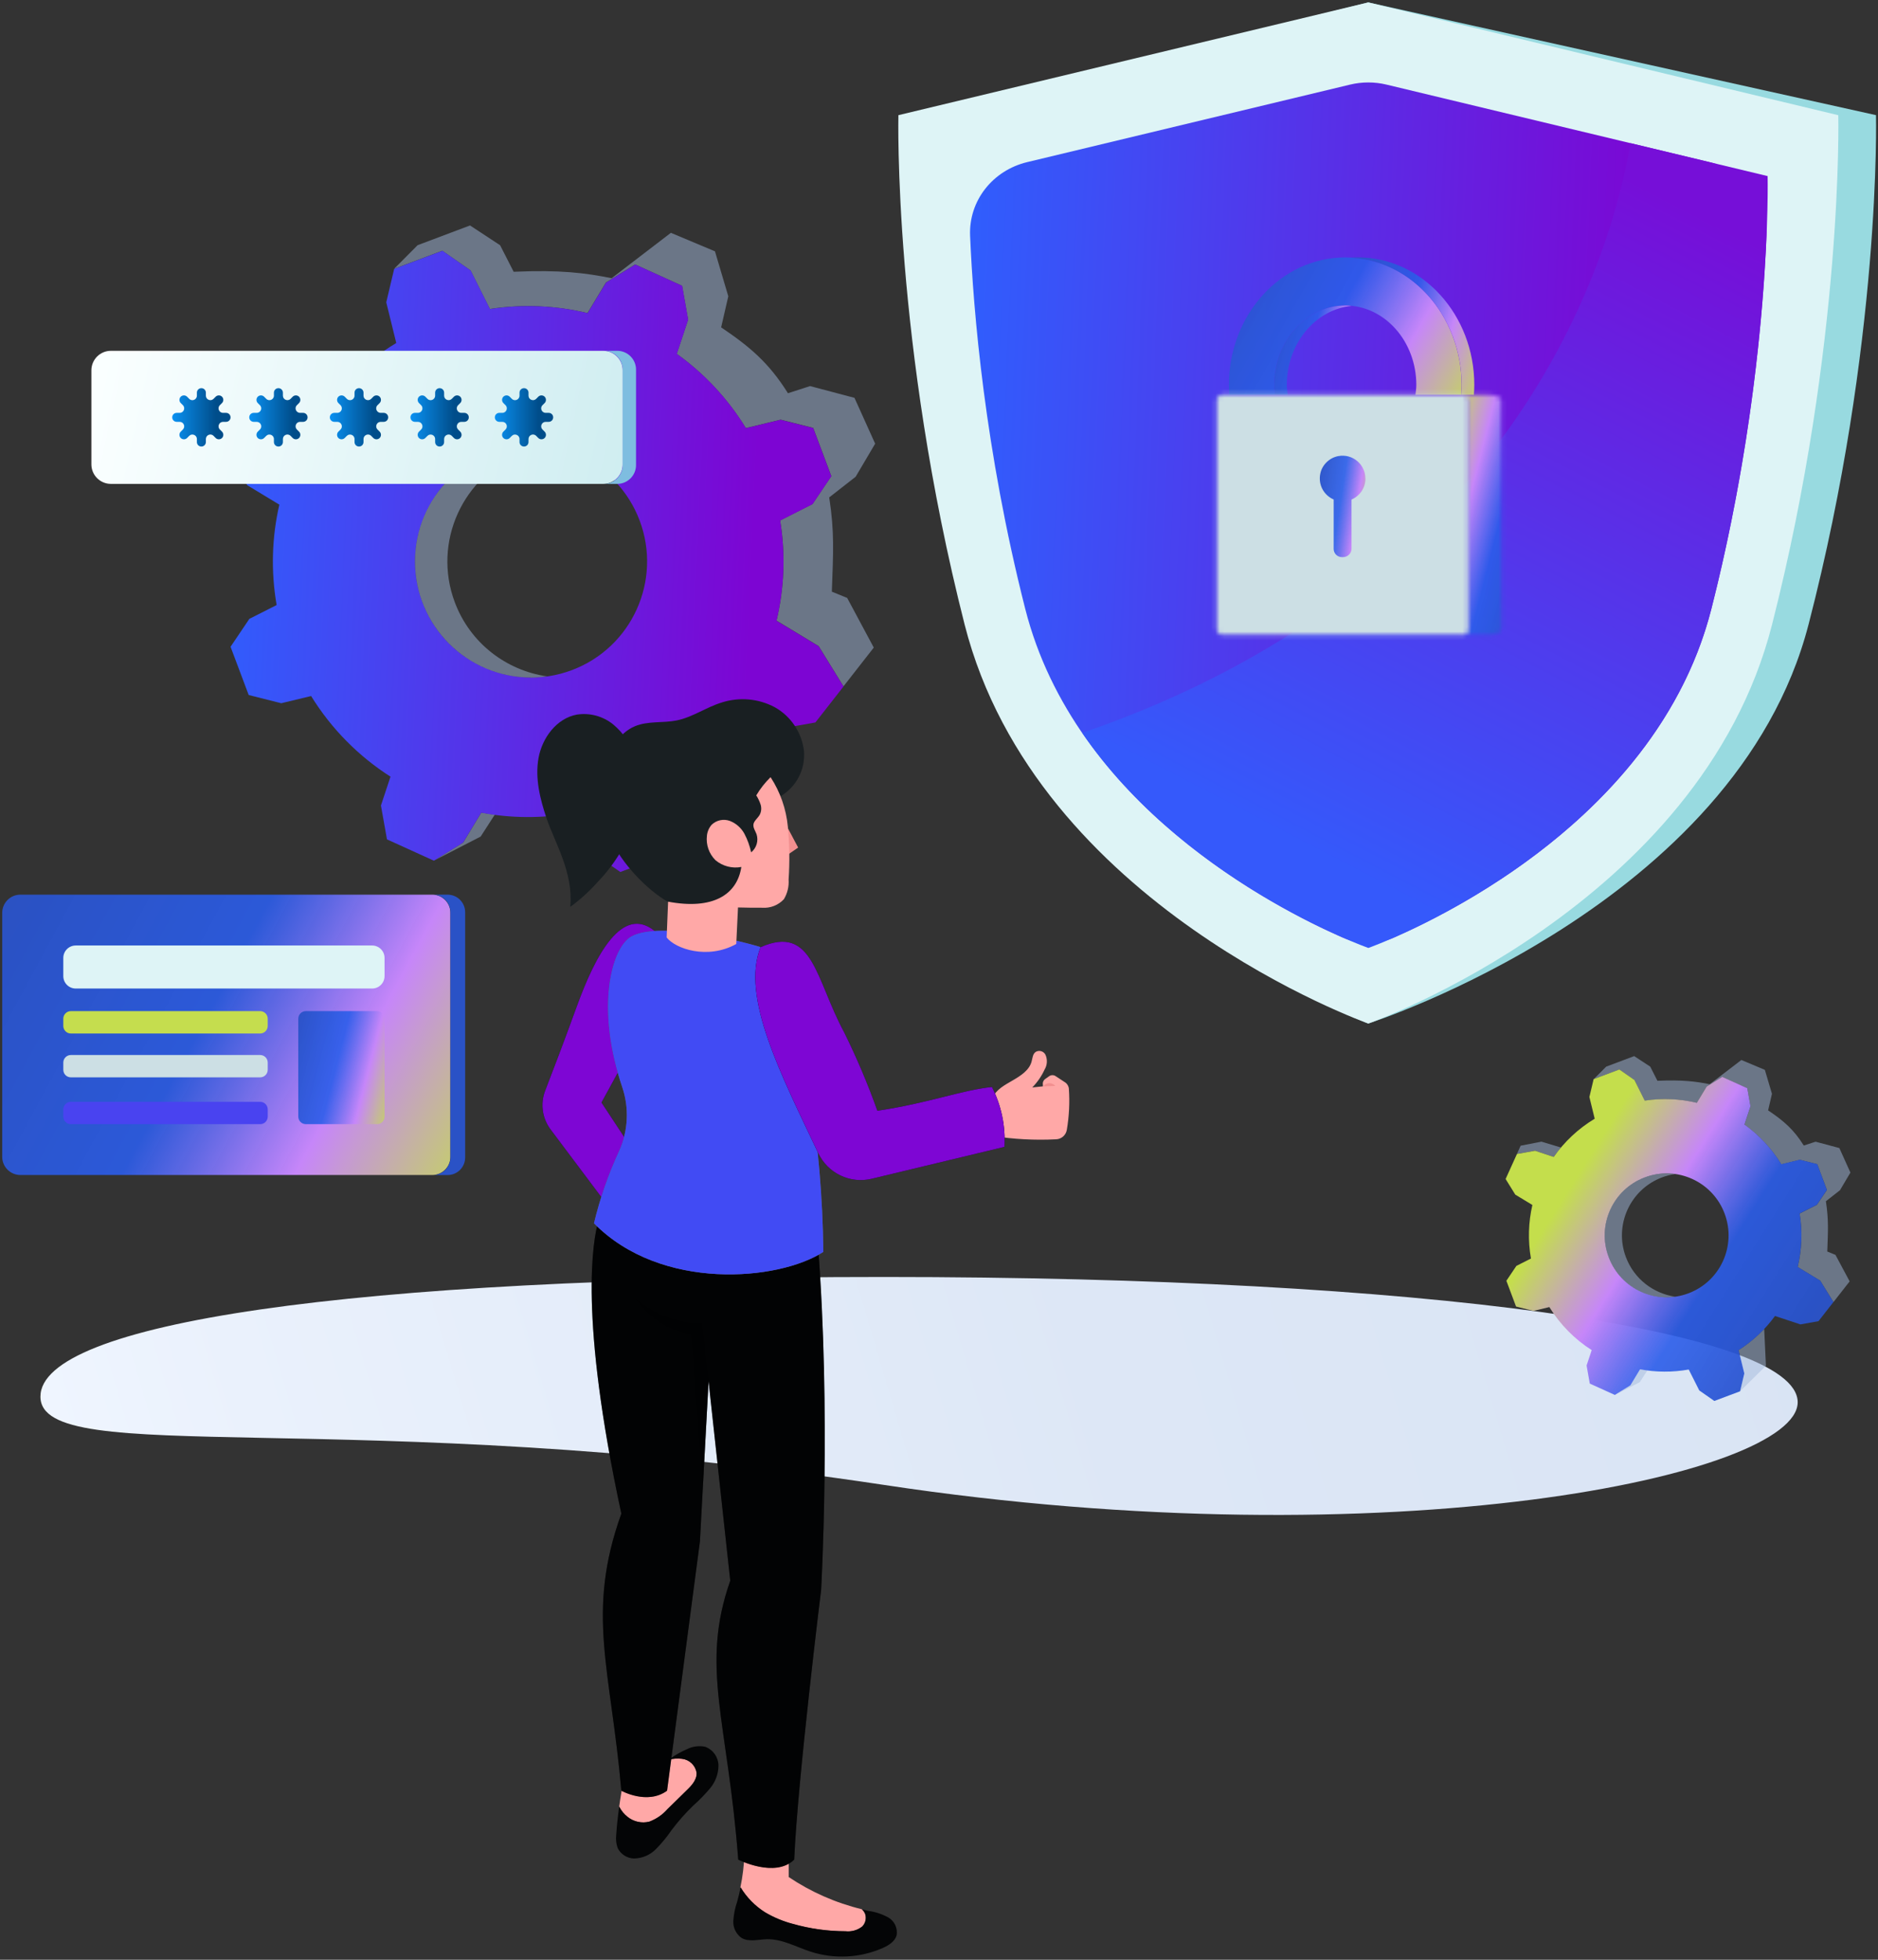
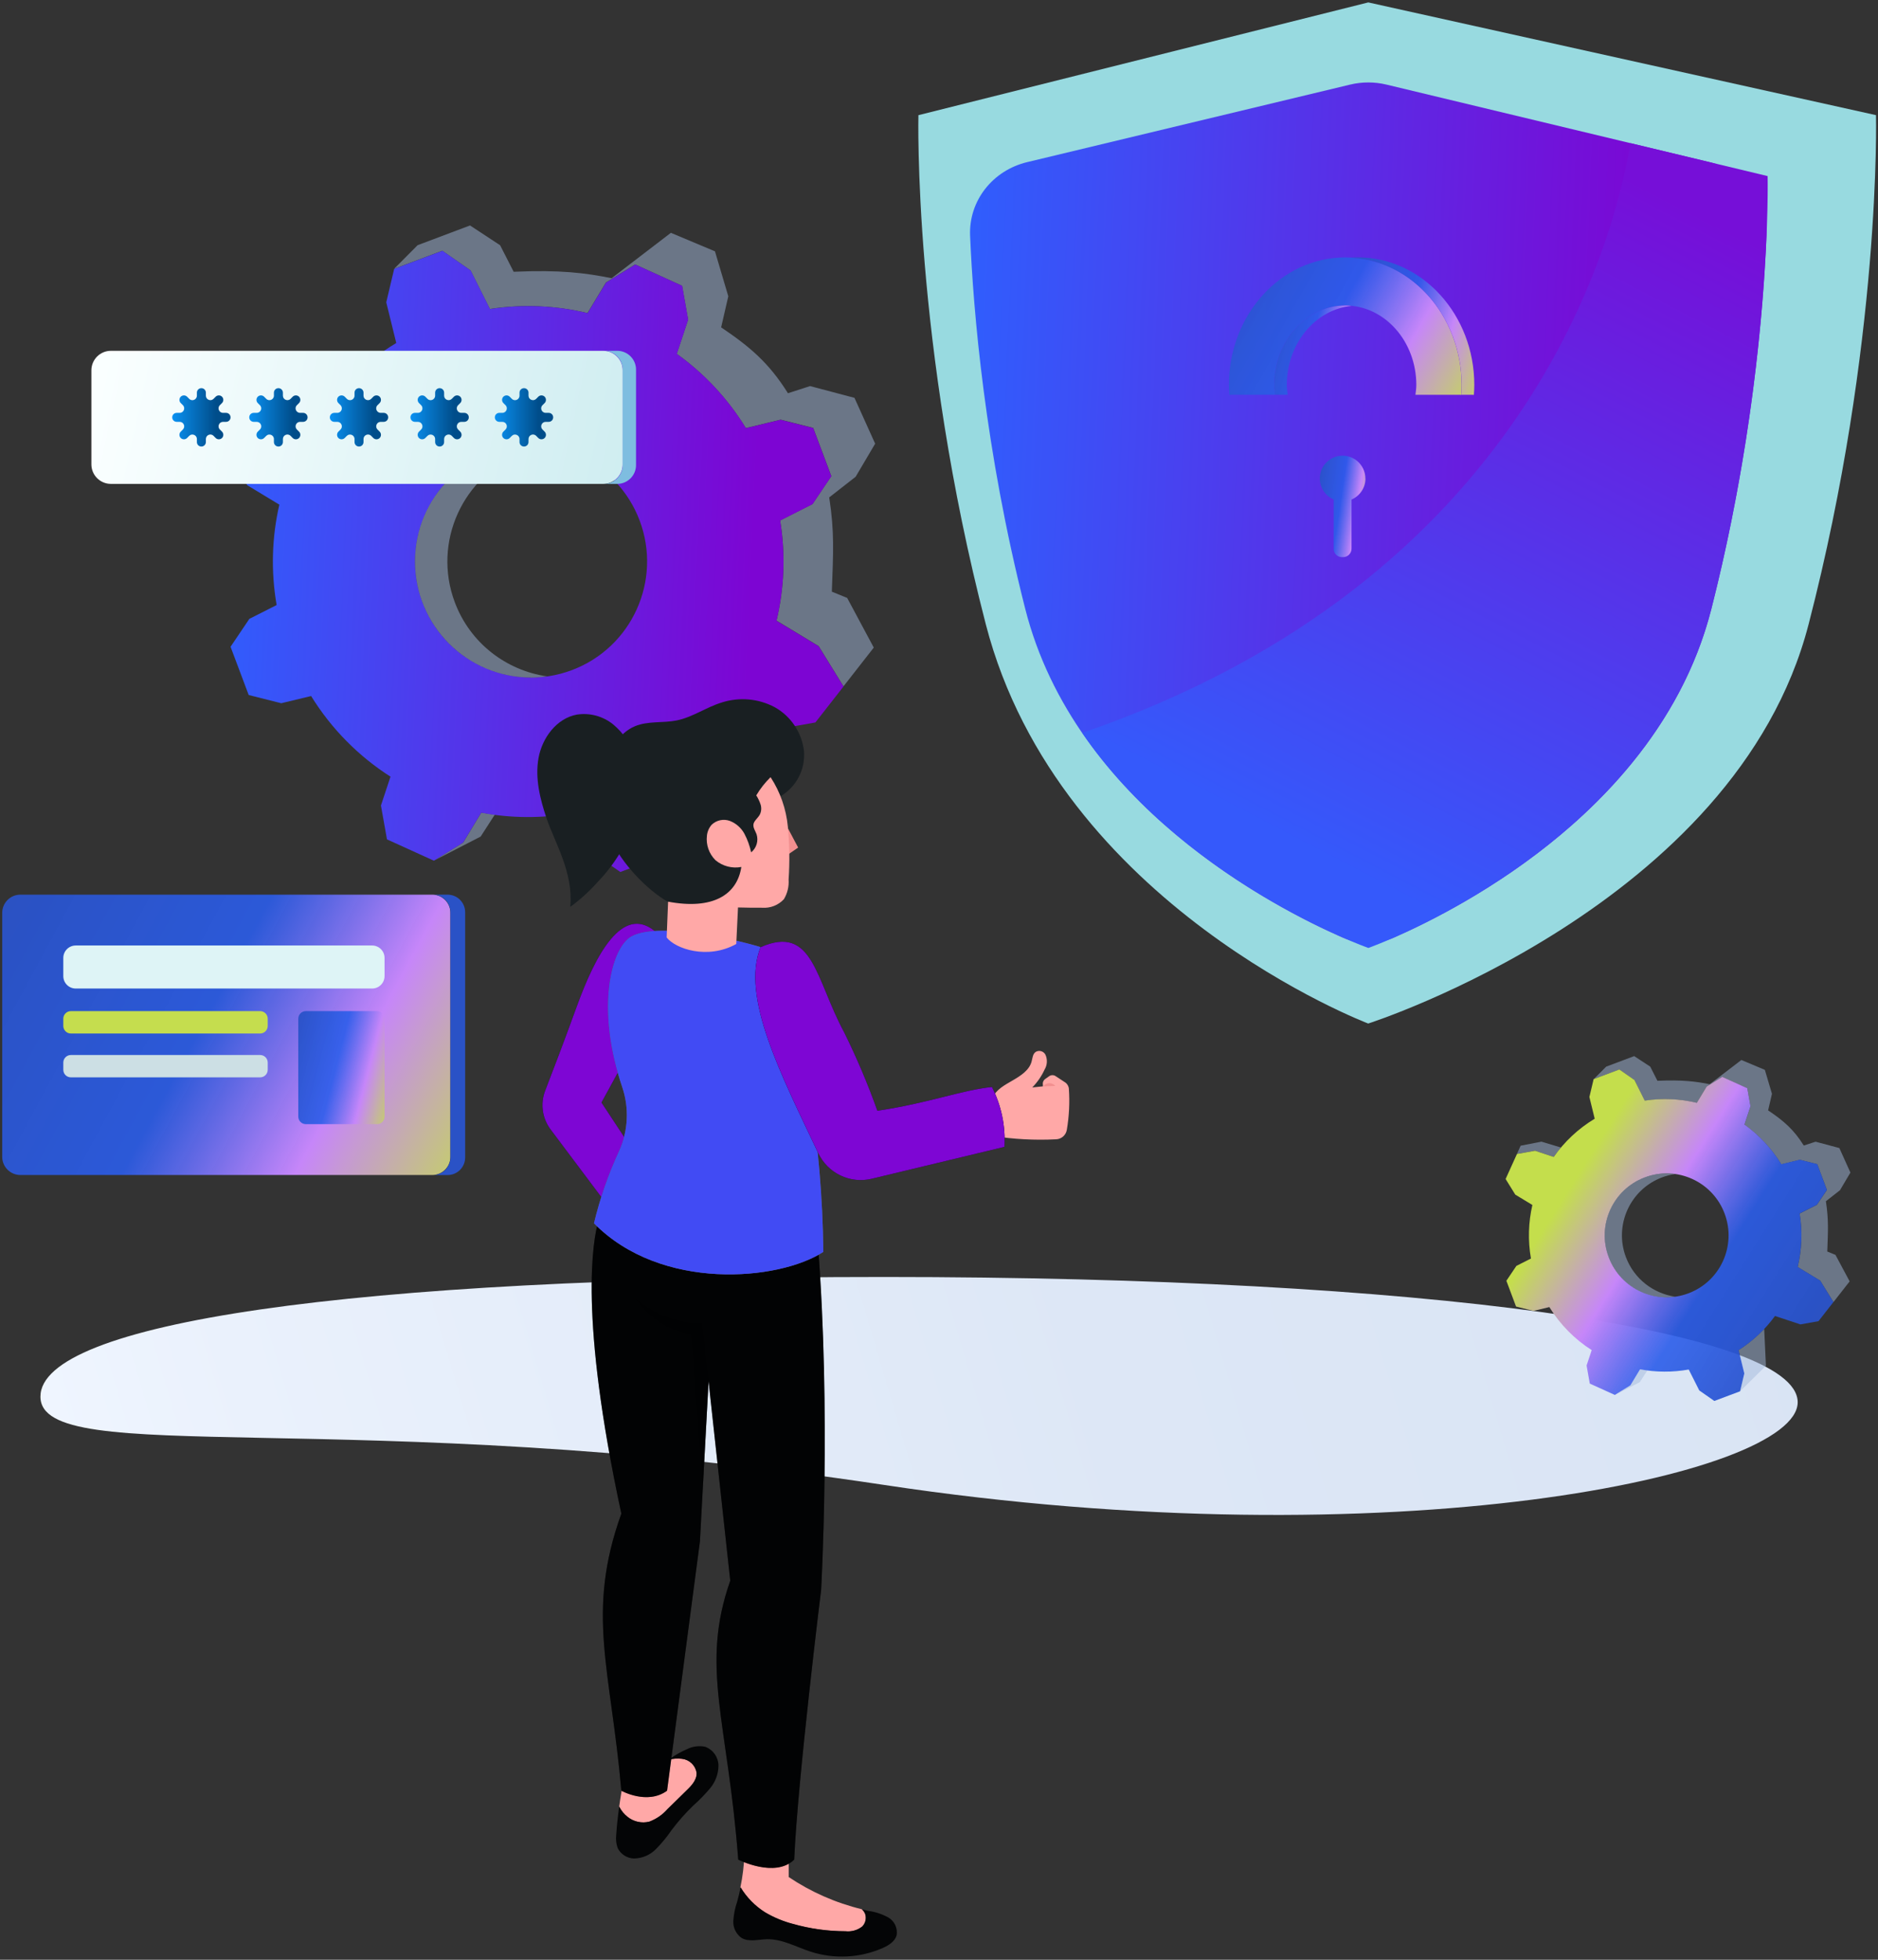
<svg xmlns="http://www.w3.org/2000/svg" width="418" height="436" viewBox="0 0 418 436" fill="none">
  <rect x="0" y="0" width="418" height="436" fill="#333333" stroke="none" />
  <path d="M400.124 311.968C400.124 328.181 309.907 347.464 196.848 330.376C78.207 312.434 9 326.931 9 310.718C9 294.505 76.853 284.102 196.848 284.102C316.842 284.102 400.124 295.767 400.124 311.98V311.968Z" fill="url(#paint0_linear_1888_5686)" />
  <path d="M63.312 89.659L71.112 92.24C72.055 90.887 73.079 89.591 74.147 88.317L66.018 85.873L57.332 87.556L55.797 90.989L63.324 89.648L63.312 89.659Z" fill="#A4BBDD" fill-opacity="0.5" />
  <path d="M107.13 180.786L103.094 187.449L96.591 191.462L106.983 186.118L110.121 181.252C109.12 181.116 108.12 180.968 107.13 180.786Z" fill="#A4BBDD" fill-opacity="0.5" />
  <path d="M148.197 172.805L150.585 182.514L148.823 189.95L159.635 179.274L158.907 163.902C155.758 167.256 152.177 170.258 148.197 172.793V172.805Z" fill="#A4BBDD" fill-opacity="0.5" />
  <path d="M190.219 88.522L180.305 85.896L175.382 87.488C171.152 80.746 166.979 77.198 160.51 72.832L162.102 65.92L159.134 55.914L149.323 51.799L136.134 61.895C130.21 60.712 124.753 60.008 114.327 60.462L111.314 54.562L104.617 50.161L92.952 54.55L87.711 59.814L98.444 55.778L104.731 60.155L109.04 68.739C116.396 67.614 123.764 67.978 130.756 69.649L134.872 62.85L141.375 58.837L151.812 63.578L153.154 71.116L150.63 78.722C156.701 83.065 161.965 88.636 166.002 95.242L173.756 93.366L180.998 95.196L185.034 105.929L180.85 112.137L173.642 115.787C174.881 123.325 174.552 130.885 172.835 138.071L182.215 143.744L187.74 152.703L181.487 160.696L194.482 144.074L188.559 133.023L185.148 131.636C185.466 122.824 185.751 118.436 184.568 110.659L190.446 106.066L194.789 98.71L190.185 88.511L190.219 88.522Z" fill="#A4BBDD" fill-opacity="0.5" />
  <path d="M173.779 93.377L166.025 95.253C161.988 88.647 156.724 83.076 150.653 78.733L153.177 71.127L151.835 63.589L141.398 58.848L134.895 62.861L130.779 69.66C123.787 67.978 116.419 67.625 109.063 68.751L104.754 60.167L98.467 55.789L87.734 59.825L85.972 67.261L88.2 76.311C81.321 80.461 75.546 85.919 71.1 92.251L63.301 89.671L55.763 91.012L51.022 101.449L55.035 107.953L62.175 112.273C60.515 119.482 60.265 127.054 61.572 134.614L55.501 137.684L51.317 143.892L55.353 154.625L62.596 156.455L69.247 154.852C73.795 162.22 79.877 168.291 86.915 172.793L84.789 179.206L86.131 186.744L96.568 191.485L103.071 187.471L107.107 180.809C113.702 182.048 120.569 182.116 127.402 180.9L131.779 189.62L138.067 193.998L148.8 189.961L150.562 182.526L148.174 172.816C154.177 168.985 159.294 164.118 163.364 158.559L173.949 162.072L181.487 160.73L187.74 152.737L182.215 143.778L172.835 138.105C174.552 130.931 174.881 123.37 173.642 115.821L180.85 112.171L185.034 105.963L180.998 95.23L173.756 93.4L173.779 93.377ZM127.288 149.088C113.941 154.102 99.046 147.348 94.021 134C89.007 120.653 95.761 105.759 109.109 100.733C122.456 95.719 137.35 102.473 142.376 115.821C147.39 129.168 140.636 144.063 127.288 149.088Z" fill="url(#paint1_linear_1888_5686)" />
  <path d="M118.205 150.748C119.41 150.748 120.581 150.634 121.741 150.475C112.713 149.168 104.664 143.131 101.23 134.001C96.216 120.653 102.969 105.759 116.317 100.734C118.114 100.051 119.944 99.608 121.775 99.346C120.604 99.187 119.421 99.073 118.205 99.073C103.936 99.073 92.373 110.636 92.373 124.905C92.373 139.174 103.936 150.737 118.205 150.737V150.748Z" fill="#A4BBDD" fill-opacity="0.5" />
  <path d="M96.201 199.041H4.54C2.304 199.041 0.492 200.854 0.492 203.089V257.367C0.492 259.603 2.304 261.415 4.54 261.415H96.201C98.436 261.415 100.249 259.603 100.249 257.367V203.089C100.249 200.854 98.436 199.041 96.201 199.041Z" fill="url(#paint2_linear_1888_5686)" />
  <path d="M99.623 199.041H96.337C98.497 199.041 100.248 200.792 100.248 202.953V257.515C100.248 259.675 98.497 261.426 96.337 261.426H99.623C101.783 261.426 103.534 259.675 103.534 257.515V202.953C103.534 200.792 101.783 199.041 99.623 199.041Z" fill="#2A52C6" />
  <path d="M82.83 210.354H16.853C15.327 210.354 14.09 211.591 14.09 213.117V217.165C14.09 218.69 15.327 219.927 16.853 219.927H82.83C84.356 219.927 85.593 218.69 85.593 217.165V213.117C85.593 211.591 84.356 210.354 82.83 210.354Z" fill="#DEF4F6" />
  <path d="M15.773 224.953H57.908C58.829 224.953 59.591 225.703 59.591 226.636V228.25C59.591 229.171 58.84 229.933 57.908 229.933H15.773C14.852 229.933 14.09 229.182 14.09 228.25V226.636C14.09 225.715 14.84 224.953 15.773 224.953Z" fill="#C5DD4E" />
  <path d="M57.908 234.719H15.773C14.843 234.719 14.09 235.472 14.09 236.402V238.005C14.09 238.934 14.843 239.687 15.773 239.687H57.908C58.837 239.687 59.591 238.934 59.591 238.005V236.402C59.591 235.472 58.837 234.719 57.908 234.719Z" fill="#CCDFE4" />
-   <path d="M57.908 245.134H15.773C14.843 245.134 14.09 245.887 14.09 246.816V248.419C14.09 249.349 14.843 250.102 15.773 250.102H57.908C58.837 250.102 59.591 249.349 59.591 248.419V246.816C59.591 245.887 58.837 245.134 57.908 245.134Z" fill="#4943F0" />
  <path d="M83.91 224.953H68.072C67.143 224.953 66.39 225.706 66.39 226.636V248.42C66.39 249.349 67.143 250.102 68.072 250.102H83.91C84.839 250.102 85.593 249.349 85.593 248.42V226.636C85.593 225.706 84.839 224.953 83.91 224.953Z" fill="url(#paint3_linear_1888_5686)" />
  <path d="M134.254 78.048H24.686C22.287 78.048 20.343 79.993 20.343 82.391V103.311C20.343 105.71 22.287 107.654 24.686 107.654H134.254C136.653 107.654 138.597 105.71 138.597 103.311V82.391C138.597 79.993 136.653 78.048 134.254 78.048Z" fill="url(#paint4_linear_1888_5686)" />
  <path d="M137.381 78.048H134.402C136.71 78.048 138.586 79.924 138.586 82.232V103.47C138.586 105.778 136.71 107.654 134.402 107.654H137.381C139.689 107.654 141.565 105.778 141.565 103.47V82.232C141.565 79.924 139.689 78.048 137.381 78.048Z" fill="#7EBDE0" />
  <path d="M50.313 91.851H49.642C48.755 91.851 48.3 90.771 48.937 90.145L49.414 89.668C49.801 89.281 49.801 88.645 49.414 88.258C49.028 87.871 48.391 87.871 48.005 88.258L47.527 88.736C46.902 89.361 45.822 88.917 45.822 88.031V87.36C45.822 86.803 45.378 86.359 44.821 86.359C44.264 86.359 43.821 86.803 43.821 87.36V88.031C43.821 88.917 42.74 89.372 42.115 88.736L41.638 88.258C41.251 87.871 40.614 87.871 40.228 88.258C39.841 88.645 39.841 89.281 40.228 89.668L40.705 90.145C41.331 90.771 40.887 91.851 40 91.851H39.33C38.773 91.851 38.329 92.294 38.329 92.851C38.329 93.408 38.773 93.852 39.33 93.852H40C40.887 93.852 41.331 94.932 40.705 95.557L40.228 96.035C39.841 96.421 39.841 97.058 40.228 97.445C40.614 97.831 41.251 97.831 41.638 97.445L42.115 96.967C42.74 96.342 43.821 96.785 43.821 97.672V98.343C43.821 98.9 44.264 99.343 44.821 99.343C45.378 99.343 45.822 98.9 45.822 98.343V97.672C45.822 96.785 46.902 96.33 47.527 96.967L48.005 97.445C48.391 97.831 49.028 97.831 49.414 97.445C49.801 97.058 49.801 96.421 49.414 96.035L48.937 95.557C48.312 94.932 48.755 93.852 49.642 93.852H50.313C50.87 93.852 51.313 93.408 51.313 92.851C51.313 92.294 50.87 91.851 50.313 91.851Z" fill="url(#paint5_linear_1888_5686)" />
  <path d="M67.458 91.851H66.787C65.9 91.851 65.446 90.771 66.082 90.145L66.56 89.668C66.947 89.281 66.947 88.645 66.56 88.258C66.173 87.871 65.537 87.871 65.15 88.258L64.673 88.736C64.047 89.361 62.967 88.917 62.967 88.031V87.36C62.967 86.803 62.524 86.359 61.967 86.359C61.41 86.359 60.966 86.803 60.966 87.36V88.031C60.966 88.917 59.886 89.372 59.261 88.736L58.783 88.258C58.397 87.871 57.76 87.871 57.373 88.258C56.987 88.645 56.987 89.281 57.373 89.668L57.851 90.145C58.476 90.771 58.033 91.851 57.146 91.851H56.475C55.918 91.851 55.475 92.294 55.475 92.851C55.475 93.408 55.918 93.852 56.475 93.852H57.146C58.033 93.852 58.487 94.932 57.851 95.557L57.373 96.035C56.987 96.421 56.987 97.058 57.373 97.445C57.76 97.831 58.397 97.831 58.783 97.445L59.261 96.967C59.886 96.342 60.966 96.785 60.966 97.672V98.343C60.966 98.9 61.41 99.343 61.967 99.343C62.524 99.343 62.967 98.9 62.967 98.343V97.672C62.967 96.785 64.047 96.33 64.673 96.967L65.15 97.445C65.537 97.831 66.173 97.831 66.56 97.445C66.947 97.058 66.947 96.421 66.56 96.035L66.082 95.557C65.457 94.932 65.9 93.852 66.787 93.852H67.458C68.015 93.852 68.459 93.408 68.459 92.851C68.459 92.294 68.015 91.851 67.458 91.851Z" fill="url(#paint6_linear_1888_5686)" />
  <path d="M85.4 91.851H84.729C83.842 91.851 83.387 90.771 84.024 90.145L84.501 89.668C84.888 89.281 84.888 88.645 84.501 88.258C84.115 87.871 83.478 87.871 83.091 88.258L82.614 88.736C81.989 89.361 80.909 88.917 80.909 88.031V87.36C80.909 86.803 80.465 86.359 79.908 86.359C79.351 86.359 78.907 86.803 78.907 87.36V88.031C78.907 88.917 77.827 89.372 77.202 88.736L76.725 88.258C76.338 87.871 75.701 87.871 75.315 88.258C74.928 88.645 74.928 89.281 75.315 89.668L75.792 90.145C76.418 90.771 75.974 91.851 75.087 91.851H74.416C73.859 91.851 73.416 92.294 73.416 92.851C73.416 93.408 73.859 93.852 74.416 93.852H75.087C75.974 93.852 76.429 94.932 75.792 95.557L75.315 96.035C74.928 96.421 74.928 97.058 75.315 97.445C75.701 97.831 76.338 97.831 76.725 97.445L77.202 96.967C77.827 96.342 78.907 96.785 78.907 97.672V98.343C78.907 98.9 79.351 99.343 79.908 99.343C80.465 99.343 80.909 98.9 80.909 98.343V97.672C80.909 96.785 81.989 96.33 82.614 96.967L83.091 97.445C83.478 97.831 84.115 97.831 84.501 97.445C84.888 97.058 84.888 96.421 84.501 96.035L84.024 95.557C83.398 94.932 83.842 93.852 84.729 93.852H85.4C85.957 93.852 86.4 93.408 86.4 92.851C86.4 92.294 85.957 91.851 85.4 91.851Z" fill="url(#paint7_linear_1888_5686)" />
  <path d="M103.341 91.851H102.67C101.783 91.851 101.329 90.771 101.965 90.145L102.443 89.668C102.829 89.281 102.829 88.645 102.443 88.258C102.056 87.871 101.419 87.871 101.033 88.258L100.555 88.736C99.93 89.361 98.85 88.917 98.85 88.031V87.36C98.85 86.803 98.406 86.359 97.849 86.359C97.292 86.359 96.849 86.803 96.849 87.36V88.031C96.849 88.917 95.769 89.372 95.144 88.736L94.666 88.258C94.279 87.871 93.643 87.871 93.256 88.258C92.87 88.645 92.87 89.281 93.256 89.668L93.734 90.145C94.359 90.771 93.916 91.851 93.029 91.851H92.358C91.801 91.851 91.357 92.294 91.357 92.851C91.357 93.408 91.801 93.852 92.358 93.852H93.029C93.916 93.852 94.37 94.932 93.734 95.557L93.256 96.035C92.87 96.421 92.87 97.058 93.256 97.445C93.643 97.831 94.279 97.831 94.666 97.445L95.144 96.967C95.769 96.342 96.849 96.785 96.849 97.672V98.343C96.849 98.9 97.292 99.343 97.849 99.343C98.406 99.343 98.85 98.9 98.85 98.343V97.672C98.85 96.785 99.93 96.33 100.555 96.967L101.033 97.445C101.419 97.831 102.056 97.831 102.443 97.445C102.829 97.058 102.829 96.421 102.443 96.035L101.965 95.557C101.34 94.932 101.783 93.852 102.67 93.852H103.341C103.898 93.852 104.341 93.408 104.341 92.851C104.341 92.294 103.898 91.851 103.341 91.851Z" fill="url(#paint8_linear_1888_5686)" />
  <path d="M122.123 91.851H121.452C120.566 91.851 120.111 90.771 120.747 90.145L121.225 89.668C121.612 89.281 121.612 88.645 121.225 88.258C120.838 87.871 120.202 87.871 119.815 88.258L119.338 88.736C118.712 89.361 117.632 88.917 117.632 88.031V87.36C117.632 86.803 117.189 86.359 116.632 86.359C116.075 86.359 115.631 86.803 115.631 87.36V88.031C115.631 88.917 114.551 89.372 113.926 88.736L113.448 88.258C113.062 87.871 112.425 87.871 112.038 88.258C111.652 88.645 111.652 89.281 112.038 89.668L112.516 90.145C113.141 90.771 112.698 91.851 111.811 91.851H111.14C110.583 91.851 110.14 92.294 110.14 92.851C110.14 93.408 110.583 93.852 111.14 93.852H111.811C112.698 93.852 113.141 94.932 112.516 95.557L112.038 96.035C111.652 96.421 111.652 97.058 112.038 97.445C112.425 97.831 113.062 97.831 113.448 97.445L113.926 96.967C114.551 96.342 115.631 96.785 115.631 97.672V98.343C115.631 98.9 116.075 99.343 116.632 99.343C117.189 99.343 117.632 98.9 117.632 98.343V97.672C117.632 96.785 118.712 96.33 119.338 96.967L119.815 97.445C120.202 97.831 120.838 97.831 121.225 97.445C121.612 97.058 121.612 96.421 121.225 96.035L120.747 95.557C120.122 94.932 120.566 93.852 121.452 93.852H122.123C122.68 93.852 123.124 93.408 123.124 92.851C123.124 92.294 122.68 91.851 122.123 91.851Z" fill="url(#paint9_linear_1888_5686)" />
  <path d="M341.664 256.018L345.826 257.393C346.326 256.677 346.872 255.983 347.44 255.301L343.097 253.994L338.458 254.892L337.64 256.722L341.653 256.006L341.664 256.018Z" fill="#A4BBDD" fill-opacity="0.5" />
  <path d="M365.051 304.657L362.902 308.216L359.435 310.353L364.983 307.499L366.654 304.907C366.12 304.839 365.586 304.759 365.063 304.657H365.051Z" fill="#A4BBDD" fill-opacity="0.5" />
  <path d="M386.961 300.393L388.234 305.578L387.29 309.546L393.055 303.849L392.668 295.641C390.985 297.426 389.075 299.029 386.949 300.382L386.961 300.393Z" fill="#A4BBDD" fill-opacity="0.5" />
  <path d="M409.393 255.415L404.106 254.005L401.479 254.858C399.228 251.254 397 249.367 393.543 247.036L394.396 243.352L392.816 238.02L387.586 235.825L380.548 241.215C377.387 240.589 374.477 240.214 368.906 240.453L367.303 237.304L363.733 234.961L357.502 237.304L354.705 240.112L360.435 237.963L363.789 240.305L366.086 244.887C370.009 244.284 373.942 244.478 377.672 245.376L379.866 241.749L383.334 239.6L388.905 242.124L389.621 246.149L388.279 250.208C391.52 252.527 394.328 255.495 396.477 259.031L400.615 258.03L404.481 259.008L406.63 264.738L404.401 268.047L400.558 269.991C401.218 274.016 401.047 278.052 400.126 281.884L405.129 284.908L408.085 289.683L404.754 293.947L411.689 285.078L408.529 279.178L406.709 278.439C406.88 273.743 407.028 271.389 406.402 267.251L409.54 264.795L411.86 260.873L409.404 255.427L409.393 255.415Z" fill="#A4BBDD" fill-opacity="0.5" />
  <path d="M400.615 258.008L396.477 259.008C394.328 255.484 391.52 252.505 388.279 250.185L389.621 246.126L388.905 242.102L383.334 239.578L379.866 241.726L377.671 245.353C373.942 244.455 370.008 244.273 366.086 244.864L363.789 240.282L360.435 237.94L354.705 240.089L353.761 244.057L354.944 248.889C351.271 251.106 348.19 254.017 345.825 257.394L341.664 256.018L337.639 256.734L335.115 262.305L337.264 265.773L341.073 268.081C340.186 271.924 340.05 275.971 340.755 279.996L337.514 281.634L335.286 284.942L337.435 290.672L341.3 291.65L344.848 290.797C347.281 294.731 350.521 297.972 354.273 300.371L353.136 303.793L353.852 307.818L359.423 310.342L362.891 308.204L365.04 304.645C368.553 305.305 372.225 305.339 375.875 304.691L378.217 309.341L381.571 311.683L387.301 309.534L388.245 305.566L386.972 300.382C390.178 298.335 392.907 295.743 395.078 292.776L400.729 294.652L404.754 293.935L408.085 289.672L405.129 284.897L400.126 281.872C401.036 278.041 401.218 274.005 400.558 269.98L404.401 268.036L406.63 264.727L404.481 258.997L400.615 258.019V258.008ZM375.807 287.739C368.678 290.422 360.731 286.807 358.059 279.689C355.376 272.561 358.991 264.613 366.109 261.941C373.237 259.258 381.185 262.874 383.857 269.991C386.54 277.12 382.924 285.067 375.807 287.739Z" fill="url(#paint10_linear_1888_5686)" />
  <path d="M370.952 288.626C371.589 288.626 372.214 288.569 372.84 288.478C368.03 287.784 363.721 284.555 361.891 279.689C359.208 272.56 362.823 264.613 369.941 261.941C370.896 261.577 371.873 261.339 372.851 261.202C372.226 261.111 371.6 261.054 370.952 261.054C363.335 261.054 357.161 267.228 357.161 274.846C357.161 282.463 363.335 288.637 370.952 288.637V288.626Z" fill="#A4BBDD" fill-opacity="0.5" />
  <path d="M417.581 25.623L304.548 0.537L204.418 25.623C204.418 25.623 203.178 76.257 219.427 138.93C235.675 201.603 304.533 227.713 304.533 227.713C304.533 227.713 386.309 201.603 402.543 138.93C418.792 76.257 417.552 25.623 417.552 25.623H417.581Z" fill="#98DAE0" />
-   <path d="M409.132 25.623L304.548 0.537L199.963 25.623C199.963 25.623 198.752 76.257 214.698 138.93C230.644 201.603 304.562 227.713 304.562 227.713C304.562 227.713 378.481 201.603 394.426 138.93C410.372 76.257 409.161 25.623 409.161 25.623H409.132Z" fill="#DEF4F6" />
  <path d="M393.178 52.458C393.509 44.621 388.107 37.901 380.479 36.071L308.585 18.82C305.931 18.184 303.165 18.184 300.512 18.82L228.622 36.07C220.991 37.901 215.589 44.623 215.922 52.463C216.631 69.193 219.197 100.064 228.193 135.455C239.26 178.945 283.168 201.718 298.902 208.608C302.524 210.194 306.572 210.195 310.195 208.608C325.931 201.719 369.848 178.946 380.903 135.455C389.91 100.061 392.472 69.187 393.178 52.458Z" fill="url(#paint11_linear_1888_5686)" />
  <path d="M362.895 31.851C359.305 53.391 339.827 129.083 240.88 163.05C263.818 196.485 304.562 210.902 304.562 210.902C304.562 210.902 367.379 188.714 380.917 135.455C394.469 82.197 393.431 39.175 393.431 39.175L362.91 31.851H362.895Z" fill="url(#paint12_linear_1888_5686)" />
  <path d="M273.819 87.83H283.8C283.715 87.109 283.602 86.402 283.602 85.653C283.602 75.899 290.699 67.968 299.421 67.968C308.143 67.968 315.24 75.899 315.24 85.653C315.24 86.402 315.127 87.109 315.042 87.83H325.023C325.023 87.83 325.15 87.873 325.22 87.873C325.277 87.138 325.319 86.402 325.319 85.653C325.319 70.004 313.699 57.267 299.421 57.267C285.143 57.267 273.522 70.004 273.522 85.653C273.522 86.402 273.579 87.138 273.621 87.873C273.692 87.873 273.749 87.83 273.819 87.83Z" fill="url(#paint13_linear_1888_5686)" />
  <path d="M276.435 87.872C276.435 87.872 276.561 87.83 276.632 87.83H276.435C276.435 87.83 276.435 87.858 276.435 87.872Z" fill="url(#paint14_linear_1888_5686)" />
  <path d="M302.234 57.252C301.753 57.252 301.3 57.309 300.834 57.337C314.462 58.143 325.333 70.513 325.333 85.653C325.333 86.388 325.276 87.109 325.234 87.83H327.849C327.849 87.83 327.976 87.872 328.047 87.872C328.104 87.137 328.146 86.402 328.146 85.653C328.146 70.004 316.526 57.266 302.248 57.266L302.234 57.252Z" fill="url(#paint15_linear_1888_5686)" />
  <path d="M300.82 68.053C300.354 68.011 299.887 67.968 299.421 67.968C290.698 67.968 283.602 75.899 283.602 85.653C283.602 86.403 283.715 87.109 283.799 87.831H286.613C286.528 87.109 286.415 86.403 286.415 85.653C286.415 76.436 292.762 68.845 300.834 68.053H300.82Z" fill="url(#paint16_linear_1888_5686)" />
  <mask id="mask0_1888_5686" style="mask-type:luminance" maskUnits="userSpaceOnUse" x="323" y="87" width="12" height="55">
    <path d="M331.498 87.83H323.991C325.476 87.83 326.663 88.395 326.663 89.088V139.966C326.663 140.659 325.461 141.224 323.991 141.224H331.498C332.982 141.224 334.17 140.659 334.17 139.966V89.088C334.17 88.395 332.968 87.83 331.498 87.83Z" fill="white" />
  </mask>
  <g mask="url(#mask0_1888_5686)">
    <mask id="mask1_1888_5686" style="mask-type:luminance" maskUnits="userSpaceOnUse" x="314" y="78" width="29" height="72">
      <path d="M342.411 78.697H314.858V149.451H342.411V78.697Z" fill="white" />
    </mask>
    <g mask="url(#mask1_1888_5686)">
      <mask id="mask2_1888_5686" style="mask-type:luminance" maskUnits="userSpaceOnUse" x="314" y="78" width="29" height="72">
        <path d="M342.411 78.697H314.858V149.451H342.411V78.697Z" fill="white" />
      </mask>
      <g mask="url(#mask2_1888_5686)">
-         <rect x="314.209" y="78.287" width="28.5" height="71.249" fill="url(#paint17_linear_1888_5686)" />
-       </g>
+         </g>
    </g>
  </g>
  <mask id="mask3_1888_5686" style="mask-type:luminance" maskUnits="userSpaceOnUse" x="270" y="87" width="57" height="55">
    <path d="M325.603 87.83H272.053C271.381 87.83 270.837 88.374 270.837 89.046V140.009C270.837 140.68 271.381 141.224 272.053 141.224H325.603C326.274 141.224 326.818 140.68 326.818 140.009V89.046C326.818 88.374 326.274 87.83 325.603 87.83Z" fill="white" />
  </mask>
  <g mask="url(#mask3_1888_5686)">
    <mask id="mask4_1888_5686" style="mask-type:luminance" maskUnits="userSpaceOnUse" x="261" y="78" width="75" height="72">
      <path d="M335.059 78.697H261.718V149.451H335.059V78.697Z" fill="white" />
    </mask>
    <g mask="url(#mask4_1888_5686)">
      <mask id="mask5_1888_5686" style="mask-type:luminance" maskUnits="userSpaceOnUse" x="261" y="78" width="75" height="72">
-         <path d="M335.059 78.697H261.718V149.451H335.059V78.697Z" fill="white" />
-       </mask>
+         </mask>
      <g mask="url(#mask5_1888_5686)">
        <rect x="261.279" y="78.287" width="73.963" height="71.249" fill="#CCDFE4" />
      </g>
    </g>
  </g>
  <path d="M303.902 106.462C303.902 103.338 301.089 100.878 297.866 101.472C295.915 101.839 294.289 103.394 293.879 105.331C293.328 107.89 294.713 110.208 296.848 111.127V122.125C296.848 123.129 297.668 123.949 298.672 123.949H298.94C299.986 123.949 300.82 123.101 300.82 122.069V111.141C302.63 110.364 303.916 108.568 303.916 106.476L303.902 106.462Z" fill="url(#paint18_linear_1888_5686)" />
  <path d="M220.927 252.721C225.59 253.458 230.317 253.71 235.032 253.473C235.614 253.458 236.173 253.241 236.613 252.86C237.053 252.479 237.347 251.957 237.446 251.384C237.964 248.358 238.118 245.282 237.906 242.22C237.883 241.932 237.793 241.652 237.645 241.404C237.496 241.156 237.292 240.945 237.049 240.789L234.959 239.42C234.75 239.277 234.502 239.201 234.249 239.201C233.995 239.201 233.748 239.277 233.538 239.42L232.65 240.047C232.447 240.189 232.29 240.388 232.197 240.617C232.105 240.847 232.08 241.099 232.128 241.342C232.128 241.457 232.128 241.572 232.128 241.687L229.756 241.938C230.887 240.789 231.81 239.453 232.483 237.988C232.79 237.487 232.969 236.918 233.004 236.331C233.038 235.744 232.928 235.158 232.681 234.624C232.486 234.265 232.158 233.996 231.767 233.877C231.376 233.758 230.954 233.797 230.592 233.986C229.85 234.425 229.829 235.376 229.609 236.17C229.087 238.114 227.217 239.305 225.43 240.35C223.643 241.395 221.752 242.366 220.916 244.205C219.903 246.65 220.927 250.025 220.927 252.721Z" fill="#FFA8A7" />
  <path d="M232.19 241.697L234.886 241.593C234.718 241.394 234.507 241.237 234.269 241.132C234.031 241.028 233.772 240.979 233.512 240.989C233.253 240.999 232.999 241.068 232.77 241.191C232.54 241.313 232.342 241.487 232.19 241.697Z" fill="#F28F8F" />
-   <path d="M174.241 182.182C175.38 184.271 176.519 186.434 177.647 188.566L174.617 190.656C174.44 187.887 174.419 184.909 174.241 182.182Z" fill="#F28F8F" />
+   <path d="M174.241 182.182C175.38 184.271 176.519 186.434 177.647 188.566L174.617 190.656C174.44 187.887 174.419 184.909 174.241 182.182" fill="#F28F8F" />
  <path d="M145.675 207.091C138.559 201.397 132.656 212.075 128.351 223.977C125.739 231.186 123.053 238.239 121.34 242.659C120.795 244.083 120.62 245.621 120.832 247.131C121.044 248.64 121.636 250.071 122.552 251.29L135.236 268.185L140.9 255.939L133.878 245.292L141.025 232.221L145.675 207.091Z" fill="#040506" />
  <path d="M191.879 428.626C190.827 429.438 189.501 429.813 188.18 429.671C184.206 429.672 180.251 429.127 176.425 428.051C174.253 427.484 172.17 426.615 170.239 425.47C168.017 424.066 166.153 422.163 164.795 419.912C165.309 417.438 165.609 414.924 165.694 412.399C168.933 412.399 172.308 412.399 175.547 412.399V417.602C180.505 420.93 186.013 423.354 191.816 424.76C192.141 425.043 192.393 425.402 192.547 425.805C192.71 426.291 192.734 426.812 192.615 427.311C192.497 427.809 192.242 428.265 191.879 428.626Z" fill="#FFA8A7" />
  <path d="M164.074 423.088C164.377 422.043 164.618 420.998 164.837 419.87C166.194 422.121 168.058 424.024 170.281 425.428C172.212 426.573 174.294 427.442 176.467 428.009C180.291 429.095 184.246 429.651 188.222 429.66C189.543 429.802 190.868 429.428 191.92 428.615C192.274 428.259 192.524 427.812 192.642 427.324C192.759 426.836 192.741 426.325 192.589 425.846C192.434 425.444 192.183 425.085 191.858 424.801L193.185 425.115C194.755 425.323 196.273 425.815 197.667 426.567C198.357 426.955 198.911 427.547 199.251 428.261C199.592 428.976 199.703 429.778 199.569 430.559C199.182 431.938 197.813 432.795 196.497 433.38C191.432 435.608 185.727 435.905 180.458 434.216C177.209 433.171 174.084 431.342 170.668 431.436C168.724 431.489 166.582 432.136 164.952 431.081C164.377 430.647 163.917 430.078 163.614 429.423C163.312 428.769 163.176 428.05 163.218 427.33C163.315 425.884 163.603 424.458 164.074 423.088Z" fill="#040506" />
  <path d="M151.776 391.303C152.582 391.391 153.337 391.74 153.927 392.296C154.518 392.852 154.91 393.586 155.046 394.385C155.151 395.942 153.949 397.238 152.831 398.324L148.568 402.504C147.465 403.763 146.064 404.725 144.493 405.304C143.67 405.502 142.813 405.511 141.986 405.33C141.158 405.149 140.383 404.783 139.718 404.259C138.921 403.64 138.271 402.851 137.816 401.95C137.963 400.989 138.078 400.017 138.255 399.056C138.401 397.818 138.846 396.635 139.551 395.608C140.899 393.925 143.103 393.696 145.11 393.518C146.74 393.361 147.69 392.41 148.913 391.491C149.847 391.252 150.818 391.188 151.776 391.303Z" fill="#FFA8A7" />
  <path d="M137.817 401.929C138.272 402.83 138.921 403.619 139.719 404.238C140.384 404.762 141.159 405.128 141.986 405.309C142.813 405.49 143.67 405.481 144.494 405.283C146.064 404.704 147.465 403.741 148.569 402.483L152.832 398.303C153.95 397.258 155.151 395.921 155.047 394.364C154.911 393.565 154.518 392.831 153.928 392.275C153.338 391.719 152.583 391.37 151.776 391.282C150.819 391.163 149.849 391.224 148.913 391.459L149.342 391.146C150.432 390.372 151.602 389.717 152.832 389.192C154.116 388.519 155.595 388.319 157.011 388.628C157.857 388.955 158.586 389.528 159.104 390.273C159.621 391.017 159.904 391.9 159.916 392.807C159.899 394.636 159.254 396.403 158.087 397.812C156.926 399.201 155.662 400.501 154.305 401.699C152.541 403.401 150.916 405.243 149.446 407.206C148.427 408.701 147.272 410.1 145.998 411.385C144.708 412.7 142.95 413.451 141.108 413.475C140.351 413.454 139.614 413.229 138.976 412.822C138.337 412.415 137.821 411.843 137.483 411.166C137.157 410.256 137.043 409.284 137.148 408.324C137.284 406.213 137.524 404.081 137.817 401.929Z" fill="#040506" />
  <path d="M182.015 276.419C185.014 314.264 182.767 353.677 182.767 353.677C182.767 353.677 177.543 395.963 176.77 413.726C172.507 417.906 164.315 413.726 164.315 413.726C161.974 382.819 155.789 370.886 162.538 351.671L157.711 307.326L155.789 342.925L148.474 398.398C144.044 401.616 138.297 398.398 138.297 398.398C135.925 371.231 130.367 358.839 138.297 336.75C128.81 292.729 131.955 276.001 133.198 271.56L182.015 276.419Z" fill="#040506" />
  <path opacity="0.4" d="M182.015 276.419C185.014 314.264 182.767 353.677 182.767 353.677C182.767 353.677 177.543 395.963 176.77 413.726C172.507 417.906 164.315 413.726 164.315 413.726C161.974 382.819 155.789 370.886 162.538 351.671L157.711 307.326L155.789 342.925L148.474 398.398C144.044 401.616 138.297 398.398 138.297 398.398C135.925 371.231 130.367 358.839 138.297 336.75C128.81 292.729 131.955 276.001 133.198 271.56L182.015 276.419Z" fill="black" />
  <path d="M145.675 207.091C138.559 201.397 132.656 212.075 128.351 223.977C125.739 231.186 123.053 238.239 121.34 242.659C120.795 244.083 120.62 245.621 120.832 247.131C121.044 248.64 121.636 250.071 122.552 251.29L135.236 268.185L140.9 255.939L133.878 245.292L141.025 232.221L145.675 207.091Z" fill="#7E06D4" />
  <path d="M169.299 210.717C162.925 208.742 144.4 204.698 139.698 208.93C135.602 212.629 132.938 225.387 138.465 241.77C140.072 246.442 139.836 251.55 137.807 256.054C135.409 261.221 133.533 266.615 132.206 272.155C147.106 287.327 173.322 284.986 183.259 278.519C183.125 266.378 182.077 254.265 180.124 242.282L169.299 210.717Z" fill="#040506" />
  <path opacity="0.4" d="M169.299 210.717C162.925 208.742 144.4 204.698 139.698 208.93C135.602 212.629 132.938 225.387 138.465 241.77C140.072 246.442 139.836 251.55 137.807 256.054C135.409 261.221 133.533 266.615 132.206 272.155C147.106 287.327 173.322 284.986 183.259 278.519C183.125 266.378 182.077 254.265 180.124 242.282L169.299 210.717Z" fill="white" />
  <path d="M169.299 210.717C162.925 208.742 144.4 204.698 139.698 208.93C135.602 212.629 132.938 225.387 138.465 241.77C140.072 246.442 139.836 251.55 137.807 256.054C135.409 261.221 133.533 266.615 132.206 272.155C147.106 287.327 173.322 284.986 183.259 278.519C183.125 266.378 182.077 254.265 180.124 242.282L169.299 210.717Z" fill="#414BF4" />
  <path d="M173.729 177.145C175.45 176.133 176.852 174.659 177.776 172.889C178.7 171.119 179.108 169.125 178.954 167.135C178.723 165.105 178.014 163.159 176.884 161.456C175.754 159.754 174.236 158.345 172.454 157.345C170.652 156.385 168.675 155.798 166.641 155.618C164.608 155.439 162.558 155.671 160.616 156.3C157.189 157.345 154.138 159.57 150.617 160.281C147.545 160.897 144.253 160.364 141.359 161.555C137.733 163.05 135.633 166.905 134.703 170.709C133.405 176.095 133.881 181.758 136.061 186.852C138.235 191.909 143.908 197.938 148.684 200.655C153.553 206.475 162.267 202.671 165.914 197.74C169.56 192.808 173.729 177.145 173.729 177.145Z" fill="#191F22" />
  <path d="M171.514 172.903C173.668 176.209 174.988 179.988 175.359 183.916C175.734 187.83 175.79 191.768 175.527 195.692C175.631 197.216 175.266 198.737 174.482 200.049C173.87 200.709 173.118 201.223 172.28 201.552C171.442 201.881 170.541 202.017 169.644 201.95C167.847 201.95 166.217 201.95 164.263 201.888L163.876 210.017C157.461 213.58 150.293 211.062 148.381 208.564L148.705 200.602C158.683 202.473 164.064 199.056 165.005 192.881C163.994 193.071 162.953 193.035 161.957 192.775C160.962 192.515 160.036 192.037 159.247 191.376C158.536 190.669 157.996 189.81 157.666 188.863C157.337 187.916 157.227 186.907 157.346 185.911C157.436 185.018 157.801 184.175 158.391 183.498C158.92 182.985 159.584 182.633 160.305 182.481C161.026 182.33 161.775 182.385 162.466 182.641C163.847 183.183 164.991 184.198 165.694 185.504C166.38 186.805 166.882 188.193 167.189 189.631C167.774 189.157 168.201 188.517 168.416 187.796C168.63 187.074 168.621 186.304 168.39 185.588C168.118 184.856 167.586 184.156 167.701 183.383C167.815 182.61 168.745 181.962 169.142 181.178C169.467 180.492 169.52 179.708 169.289 178.984C169.056 178.27 168.733 177.589 168.327 176.957C169.208 175.472 170.279 174.109 171.514 172.903Z" fill="#FFA8A7" />
  <path d="M133.094 196.151C136.647 192.464 139.372 188.061 141.087 183.237C142.78 178.381 142.843 173.106 141.265 168.211C140.367 165.459 138.708 163.017 136.479 161.169C135.359 160.26 134.06 159.596 132.667 159.22C131.274 158.844 129.818 158.764 128.392 158.985C123.899 159.81 120.681 164.136 119.866 168.629C119.051 173.122 120.2 177.741 121.653 182.066C123.481 187.468 127.65 194.124 126.929 201.762C129.179 200.118 131.246 198.237 133.094 196.151Z" fill="#191F22" />
  <path d="M169.299 210.717C181.033 205.597 181.461 217.791 187.898 229.681C190.698 235.345 193.165 241.168 195.285 247.12C206.779 245.407 213.988 242.533 220.78 241.833C222.878 245.946 223.838 250.546 223.559 255.155L194.021 262.25C191.686 262.812 189.229 262.552 187.064 261.515C184.898 260.478 183.156 258.726 182.13 256.555C173.938 239.21 164.816 221.761 169.299 210.717Z" fill="#040506" />
  <path d="M169.299 210.717C181.033 205.597 181.461 217.791 187.898 229.681C190.698 235.345 193.165 241.168 195.285 247.12C206.779 245.407 213.988 242.533 220.78 241.833C222.878 245.946 223.838 250.546 223.559 255.155L194.021 262.25C191.686 262.812 189.229 262.552 187.064 261.515C184.898 260.478 183.156 258.726 182.13 256.555C173.938 239.21 164.816 221.761 169.299 210.717Z" fill="#7E06D4" />
  <path opacity="0.3" d="M141.411 288.832C145.543 292.416 150.83 294.39 156.3 294.39L157.711 307.326L156.426 331.097L153.824 296.731C148.767 296.219 144.295 293.032 141.411 288.832Z" fill="black" />
  <defs>
    <linearGradient id="paint0_linear_1888_5686" x1="25.531" y1="364.359" x2="400.329" y2="253.438" gradientUnits="userSpaceOnUse">
      <stop stop-color="#EFF5FF" />
      <stop offset="0.11" stop-color="#EAF1FC" />
      <stop offset="0.58" stop-color="#DDE7F6" />
      <stop offset="1" stop-color="#D9E4F4" />
    </linearGradient>
    <linearGradient id="paint1_linear_1888_5686" x1="28.628" y1="86.886" x2="194.149" y2="94.086" gradientUnits="userSpaceOnUse">
      <stop offset="0.101" stop-color="#2C62FF" />
      <stop offset="0.849" stop-color="#7D05D3" />
    </linearGradient>
    <linearGradient id="paint2_linear_1888_5686" x1="0.492" y1="199.041" x2="111.321" y2="258.904" gradientUnits="userSpaceOnUse">
      <stop stop-color="#2A52C6" stop-opacity="0.97" />
      <stop offset="0.419" stop-color="#2B5DEA" stop-opacity="0.9" />
      <stop offset="0.69" stop-color="#C686F9" />
      <stop offset="1" stop-color="#C4DE4C" />
    </linearGradient>
    <linearGradient id="paint3_linear_1888_5686" x1="66.39" y1="224.953" x2="92.23" y2="231.617" gradientUnits="userSpaceOnUse">
      <stop stop-color="#2A52C6" stop-opacity="0.97" />
      <stop offset="0.419" stop-color="#2B5DEA" stop-opacity="0.9" />
      <stop offset="0.69" stop-color="#C686F9" />
      <stop offset="1" stop-color="#C4DE4C" />
    </linearGradient>
    <linearGradient id="paint4_linear_1888_5686" x1="23.117" y1="80.413" x2="154.174" y2="109.326" gradientUnits="userSpaceOnUse">
      <stop stop-color="#FAFFFF" />
      <stop offset="1" stop-color="#CAEBEF" />
    </linearGradient>
    <linearGradient id="paint5_linear_1888_5686" x1="38.318" y1="92.84" x2="51.313" y2="92.84" gradientUnits="userSpaceOnUse">
      <stop stop-color="#0A91F2" />
      <stop offset="0.75" stop-color="#004D8A" />
    </linearGradient>
    <linearGradient id="paint6_linear_1888_5686" x1="55.463" y1="92.84" x2="68.459" y2="92.84" gradientUnits="userSpaceOnUse">
      <stop stop-color="#0A91F2" />
      <stop offset="0.75" stop-color="#004D8A" />
    </linearGradient>
    <linearGradient id="paint7_linear_1888_5686" x1="73.405" y1="92.84" x2="86.4" y2="92.84" gradientUnits="userSpaceOnUse">
      <stop stop-color="#0A91F2" />
      <stop offset="0.75" stop-color="#004D8A" />
    </linearGradient>
    <linearGradient id="paint8_linear_1888_5686" x1="91.346" y1="92.84" x2="104.341" y2="92.84" gradientUnits="userSpaceOnUse">
      <stop stop-color="#0A91F2" />
      <stop offset="0.75" stop-color="#004D8A" />
    </linearGradient>
    <linearGradient id="paint9_linear_1888_5686" x1="110.117" y1="92.84" x2="123.112" y2="92.84" gradientUnits="userSpaceOnUse">
      <stop stop-color="#0A91F2" />
      <stop offset="0.75" stop-color="#004D8A" />
    </linearGradient>
    <linearGradient id="paint10_linear_1888_5686" x1="399.445" y1="305.005" x2="345.208" y2="270.812" gradientUnits="userSpaceOnUse">
      <stop stop-color="#2A52C6" stop-opacity="0.97" />
      <stop offset="0.419" stop-color="#2B5DEA" stop-opacity="0.9" />
      <stop offset="0.69" stop-color="#C686F9" />
      <stop offset="1" stop-color="#C4DE4C" />
    </linearGradient>
    <linearGradient id="paint11_linear_1888_5686" x1="186.543" y1="61.288" x2="401.823" y2="70.005" gradientUnits="userSpaceOnUse">
      <stop offset="0.101" stop-color="#2C62FF" />
      <stop offset="0.849" stop-color="#7D05D3" />
    </linearGradient>
    <linearGradient id="paint12_linear_1888_5686" x1="301.664" y1="194.424" x2="378.077" y2="47.366" gradientUnits="userSpaceOnUse">
      <stop stop-color="#3559FB" />
      <stop offset="1" stop-color="#760FD8" />
    </linearGradient>
    <linearGradient id="paint13_linear_1888_5686" x1="273.522" y1="57.267" x2="329.553" y2="89.291" gradientUnits="userSpaceOnUse">
      <stop stop-color="#2A52C6" stop-opacity="0.97" />
      <stop offset="0.419" stop-color="#2B5DEA" stop-opacity="0.9" />
      <stop offset="0.69" stop-color="#C686F9" />
      <stop offset="1" stop-color="#C4DE4C" />
    </linearGradient>
    <linearGradient id="paint14_linear_1888_5686" x1="276.435" y1="87.83" x2="276.516" y2="87.958" gradientUnits="userSpaceOnUse">
      <stop stop-color="#2A52C6" stop-opacity="0.97" />
      <stop offset="0.419" stop-color="#2B5DEA" stop-opacity="0.9" />
      <stop offset="0.69" stop-color="#C686F9" />
      <stop offset="1" stop-color="#C4DE4C" />
    </linearGradient>
    <linearGradient id="paint15_linear_1888_5686" x1="300.834" y1="57.252" x2="336.769" y2="68.077" gradientUnits="userSpaceOnUse">
      <stop stop-color="#2A52C6" stop-opacity="0.97" />
      <stop offset="0.419" stop-color="#2B5DEA" stop-opacity="0.9" />
      <stop offset="0.69" stop-color="#C686F9" />
      <stop offset="1" stop-color="#C4DE4C" />
    </linearGradient>
    <linearGradient id="paint16_linear_1888_5686" x1="283.602" y1="67.968" x2="306.377" y2="74.642" gradientUnits="userSpaceOnUse">
      <stop stop-color="#2A52C6" stop-opacity="0.97" />
      <stop offset="0.419" stop-color="#2B5DEA" stop-opacity="0.9" />
      <stop offset="0.69" stop-color="#C686F9" />
      <stop offset="1" stop-color="#C4DE4C" />
    </linearGradient>
    <linearGradient id="paint17_linear_1888_5686" x1="339.334" y1="143.084" x2="311.537" y2="136" gradientUnits="userSpaceOnUse">
      <stop stop-color="#2A52C6" stop-opacity="0.97" />
      <stop offset="0.419" stop-color="#2B5DEA" stop-opacity="0.9" />
      <stop offset="0.69" stop-color="#C686F9" />
      <stop offset="1" stop-color="#C4DE4C" />
    </linearGradient>
    <linearGradient id="paint18_linear_1888_5686" x1="293.758" y1="101.383" x2="308.007" y2="103.549" gradientUnits="userSpaceOnUse">
      <stop stop-color="#2A52C6" stop-opacity="0.97" />
      <stop offset="0.419" stop-color="#2B5DEA" stop-opacity="0.9" />
      <stop offset="0.69" stop-color="#C686F9" />
      <stop offset="1" stop-color="#C4DE4C" />
    </linearGradient>
  </defs>
</svg>